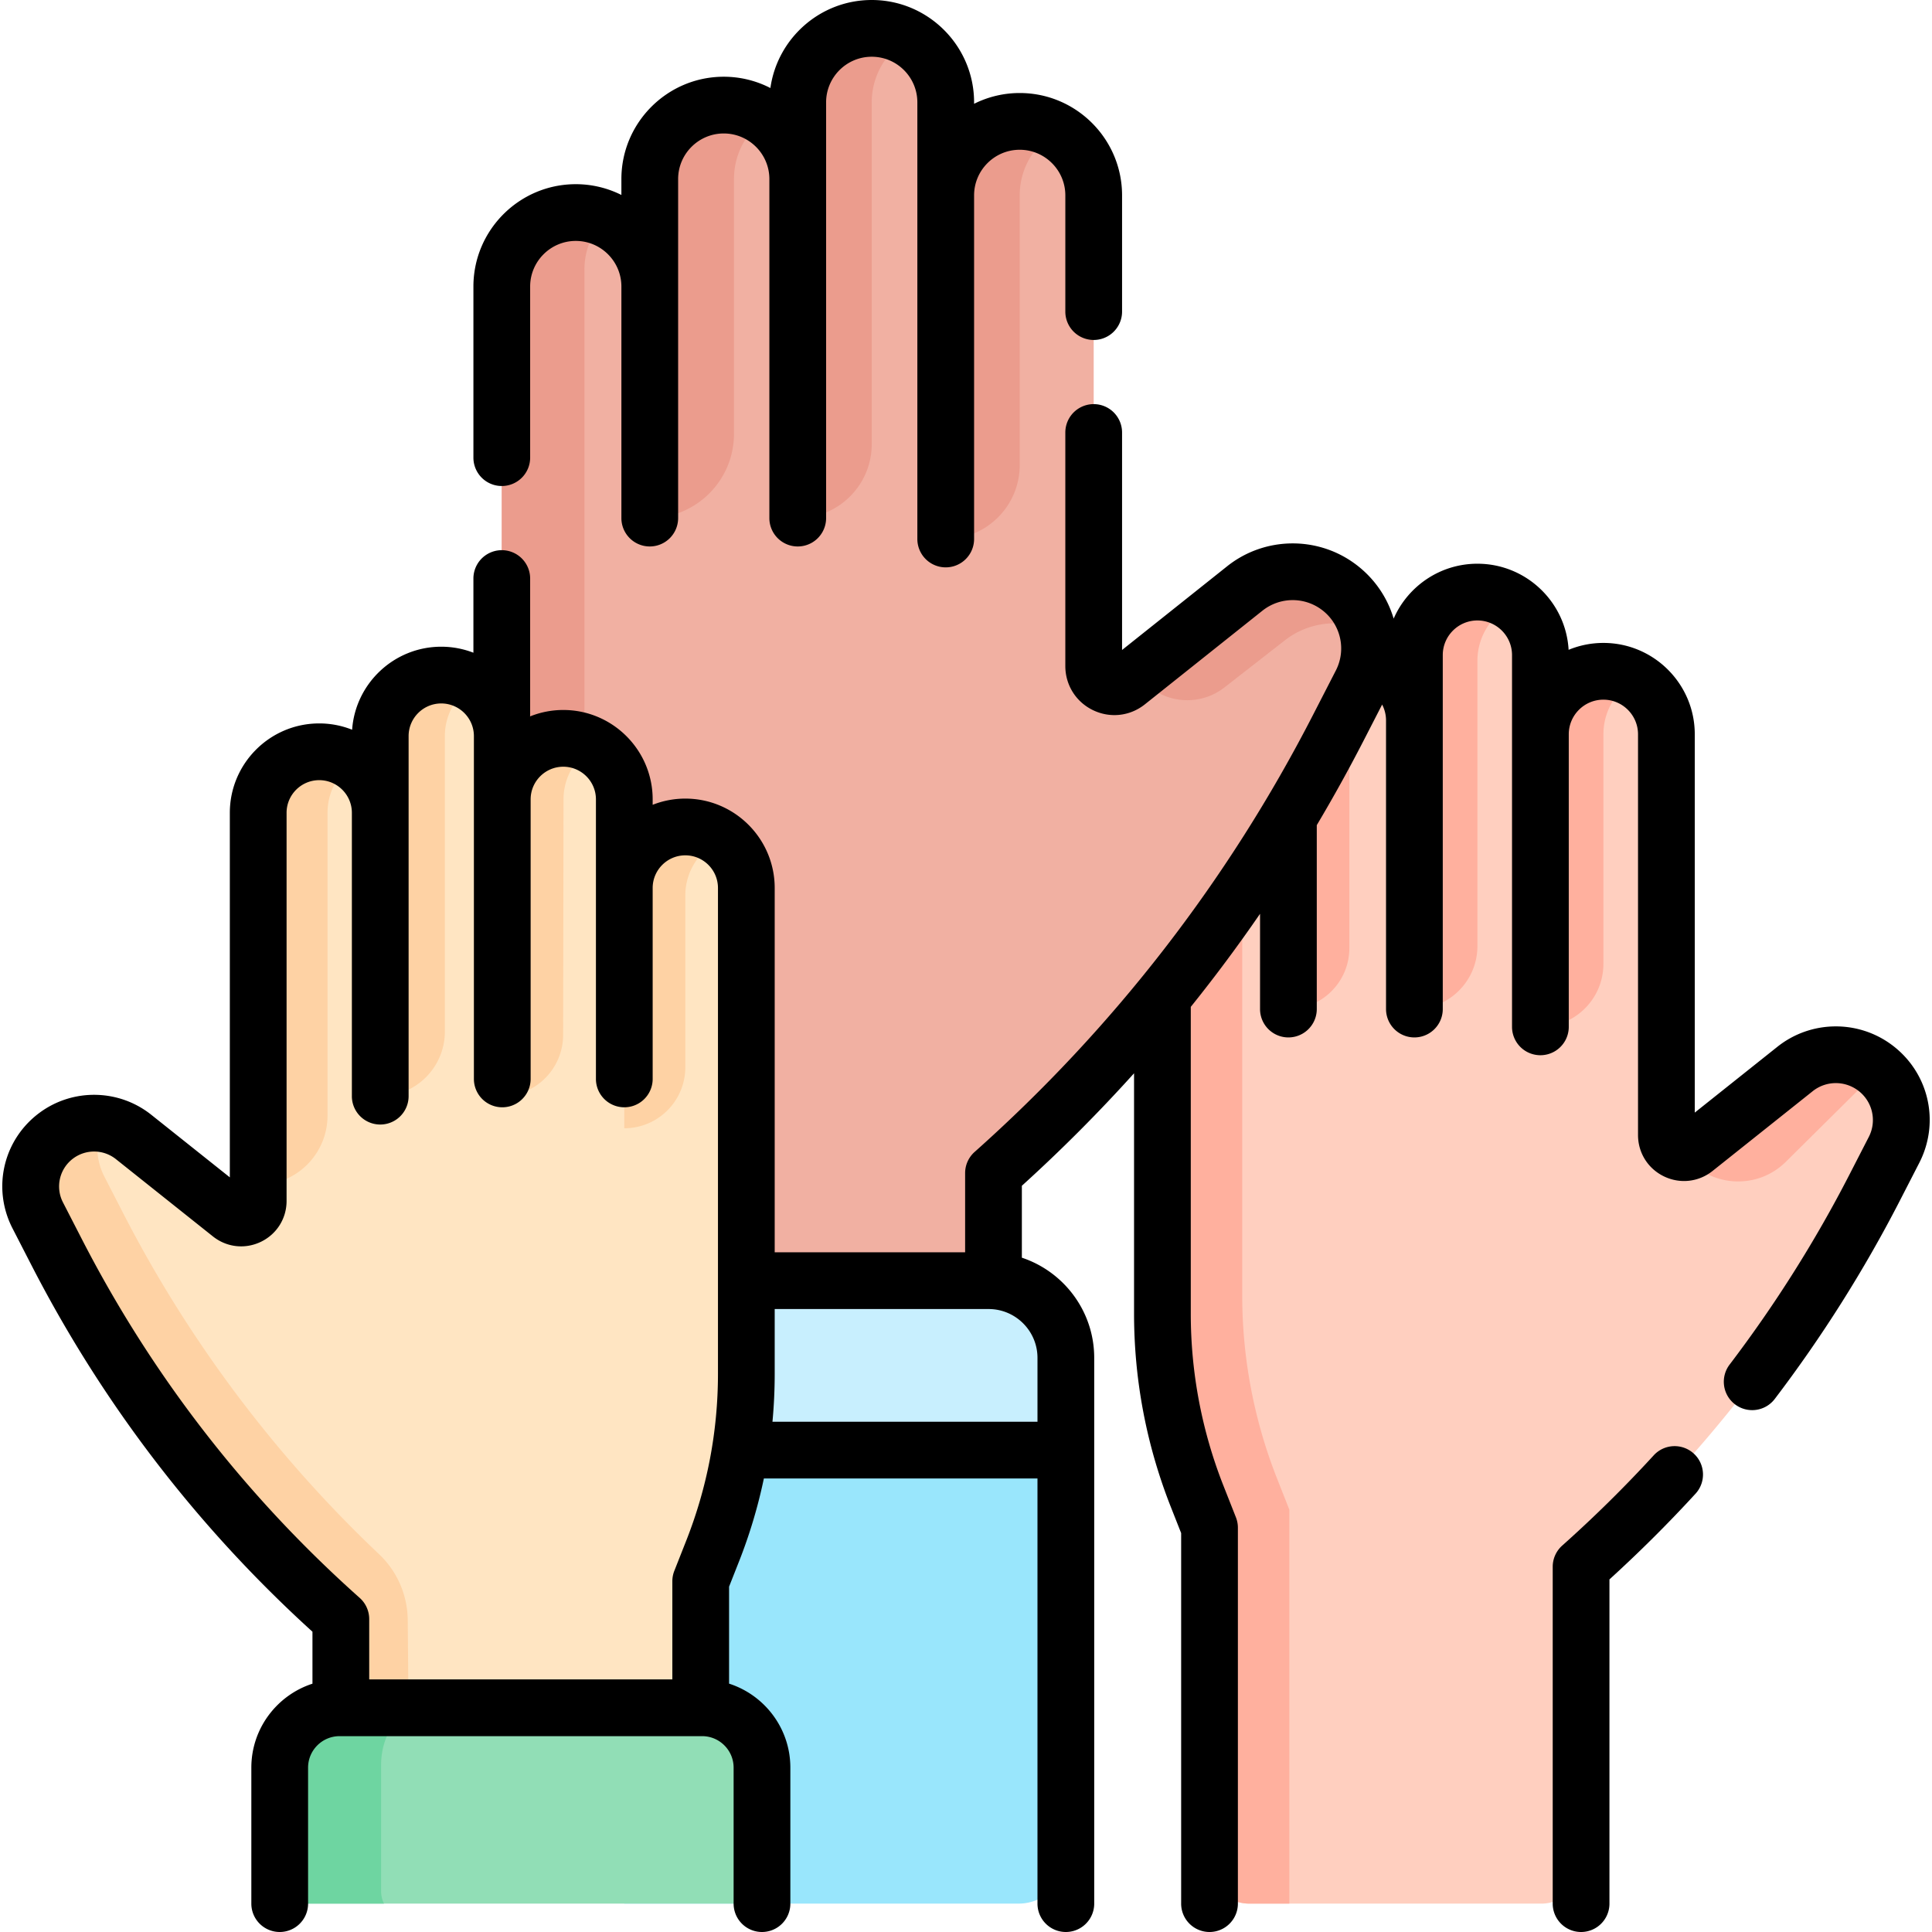
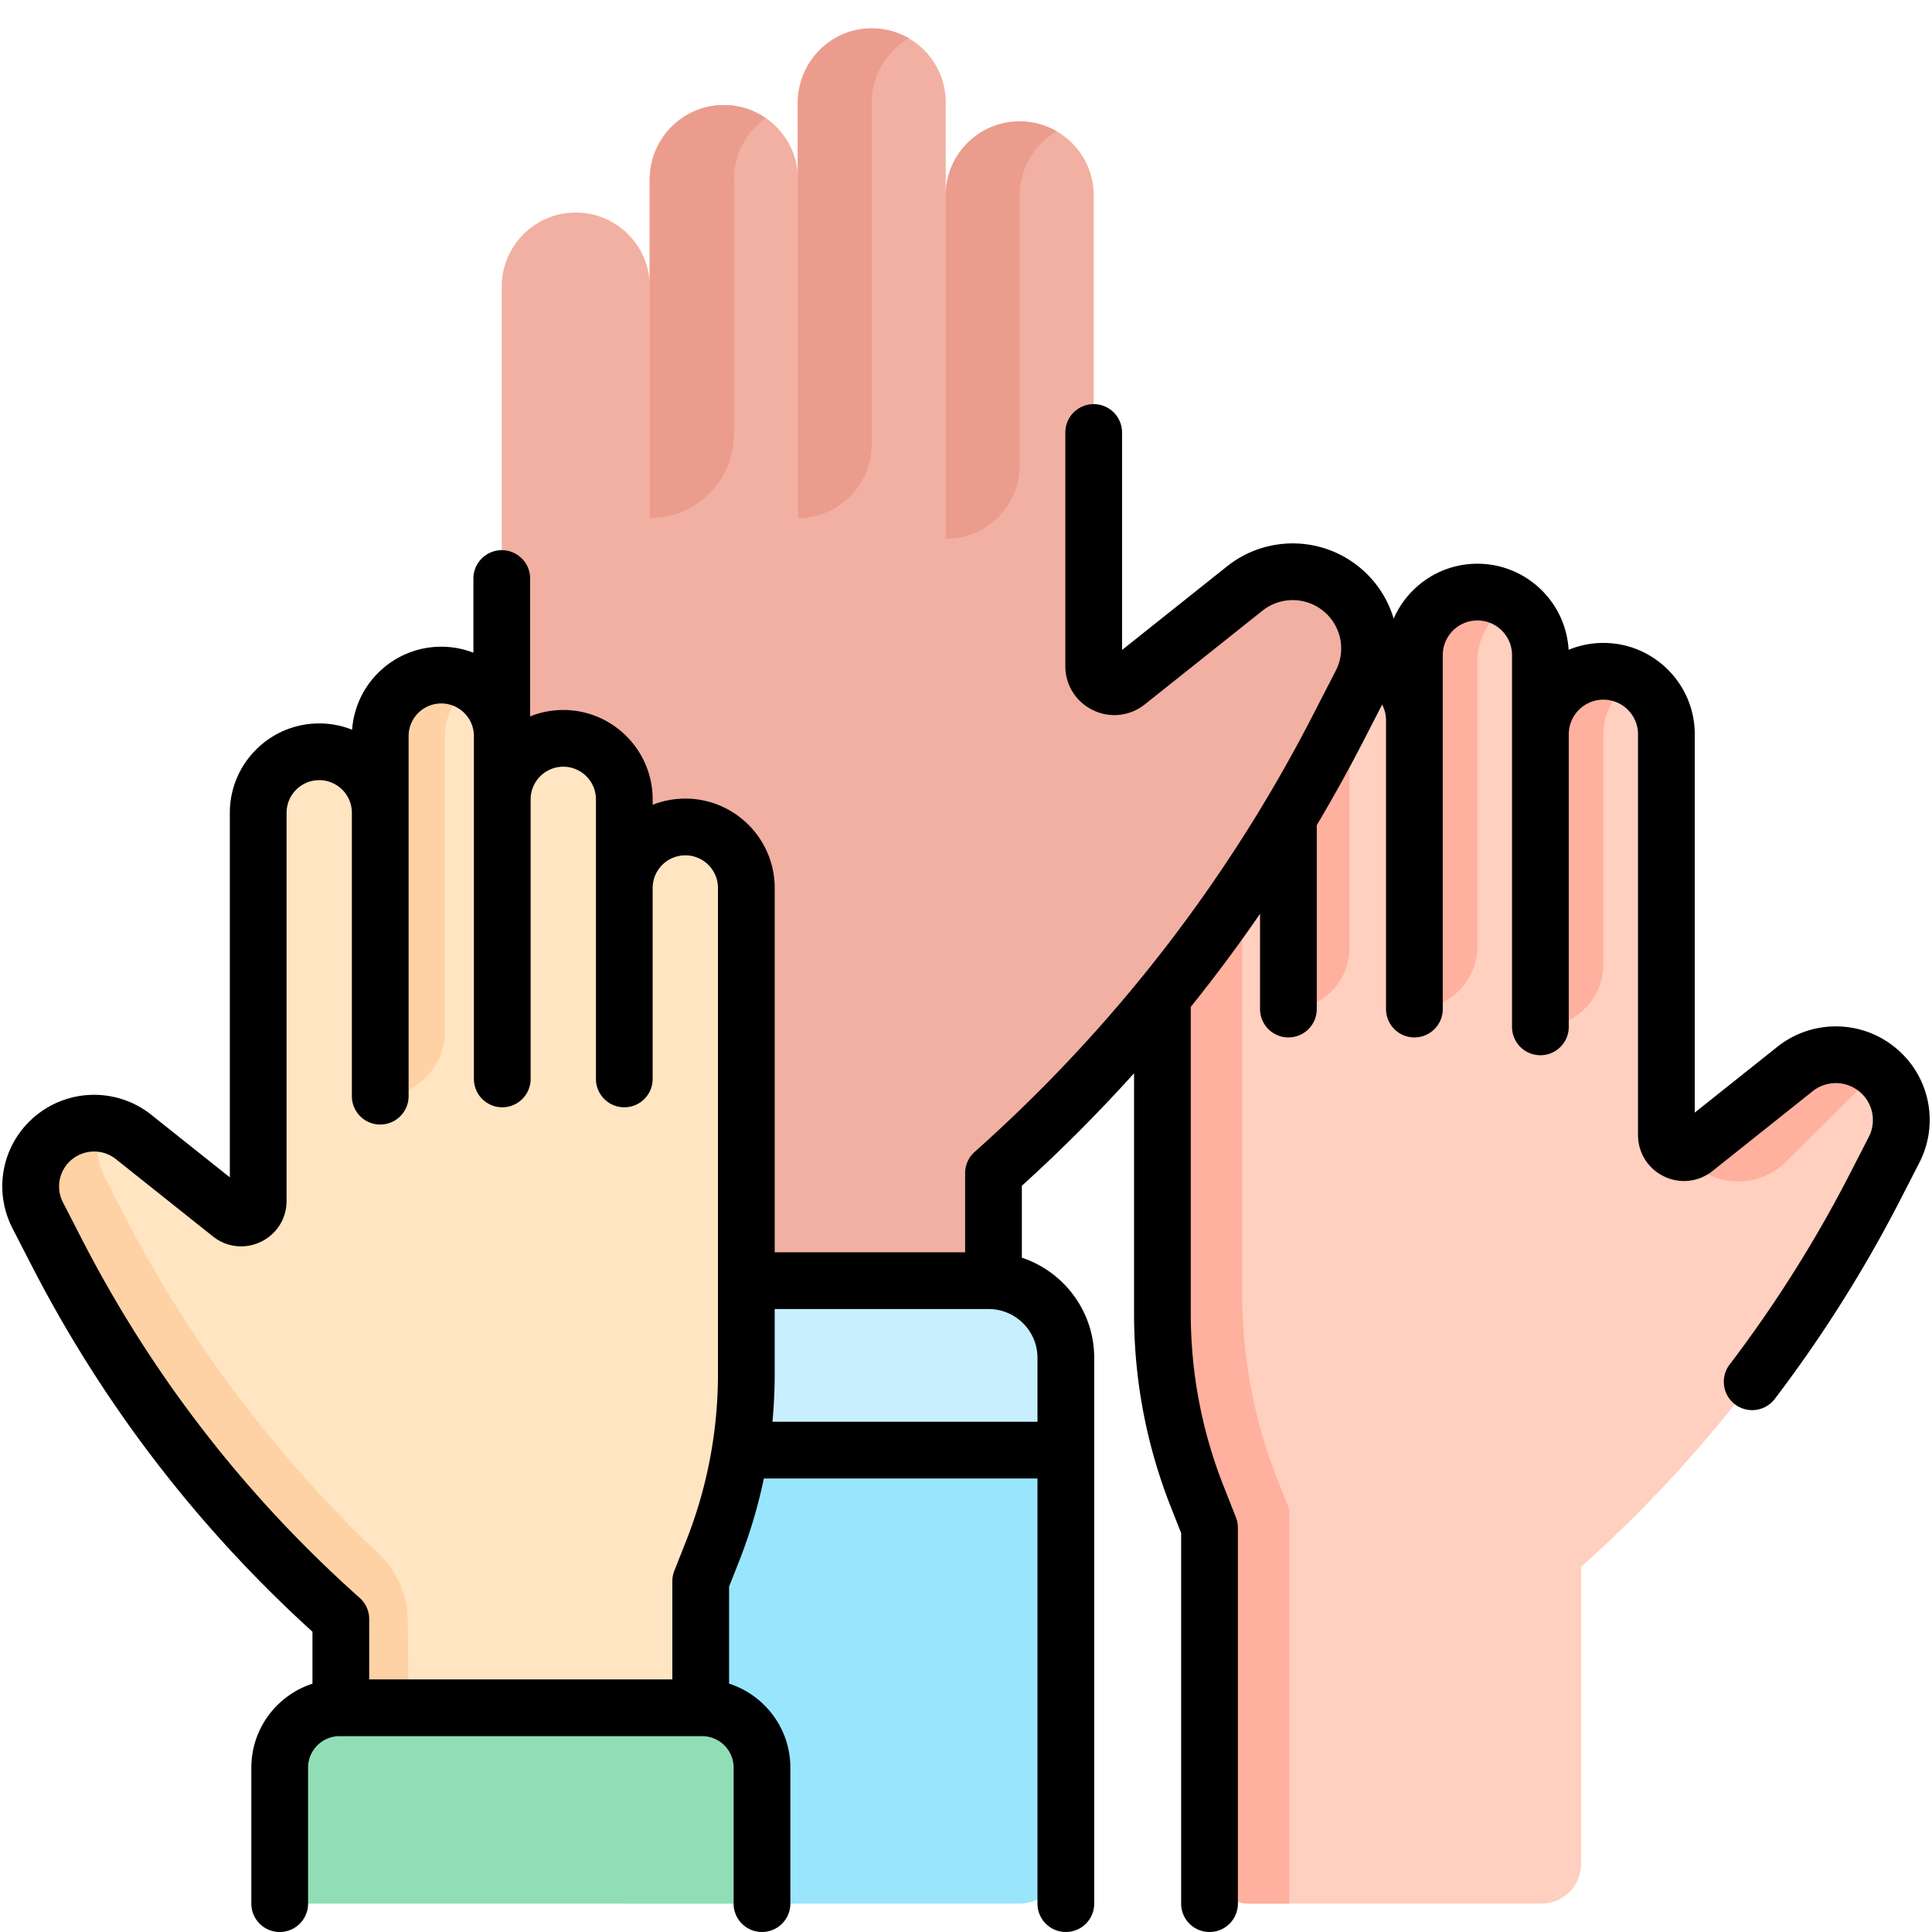
<svg xmlns="http://www.w3.org/2000/svg" width="512" height="512" x="0" y="0" viewBox="0 0 510.771 510.771" style="enable-background:new 0 0 512 512" xml:space="preserve">
  <g>
    <path fill="#FFCFBF" d="M407.245 194.128c0-4.6 1.86-8.77 4.87-11.78 3.047-3.037 7.254-4.913 11.902-4.88 9.225.066 16.538 7.868 16.538 17.093v105.507c0 3.89 4.49 6.06 7.53 3.64l26.49-21.1c3.15-2.51 6.96-3.77 10.77-3.77 3.59 0 7.17 1.11 10.22 3.35 6.86 5.02 9.04 14.28 5.16 21.84l-5.15 10.02a346.794 346.794 0 0 1-34.16 53.67 346.474 346.474 0 0 1-43.42 46.49v78.551c0 5.804-4.705 10.509-10.509 10.509h-77.212c-5.804 0-10.509-4.705-10.509-10.509v-88.871l-3.24-8.22a131.834 131.834 0 0 1-9.21-48.43V182.758c0-4.6 1.86-8.76 4.88-11.78 3.01-3.02 7.18-4.88 11.77-4.88 6.17 0 11.56 3.36 14.44 8.35h23.42c6.98 1.98 12.11 8.39 12.11 16.01v-16.847c0-9.201 7.284-16.984 16.485-17.072a16.581 16.581 0 0 1 11.945 4.879c3.01 3.01 4.88 7.17 4.88 11.77z" opacity="1" data-original="#ffcfbf" />
    <path fill="#FFB09E" d="m340.862 399.108-3.24-8.22a131.834 131.834 0 0 1-9.21-48.43V177.978c0-3.736 1.242-7.171 3.322-9.952a16.57 16.57 0 0 0-7.768-1.928c-4.59 0-8.76 1.86-11.77 4.88a16.596 16.596 0 0 0-4.88 11.78V347.238c0 16.58 3.12 33.01 9.21 48.43l3.24 8.22v88.871c0 5.804 4.705 10.509 10.509 10.509h10.588v-104.16zM354.512 174.448h-16.107a16.59 16.59 0 0 1 2.22 8.31v84.01c8.895 0 16.107-7.211 16.107-16.107v-67.903c0-3.03-.81-5.86-2.22-8.31zM390.59 174.714c0-6.691 3.959-12.452 9.647-15.099a16.58 16.58 0 0 0-10.353-3.062c-8.99.372-15.949 8.068-15.949 17.066v93.15c9.198 0 16.655-7.457 16.655-16.655z" opacity="1" data-original="#ffb09e" />
    <path fill="#F1B0A2" d="M250.025 51.658c0-5.4 2.19-10.3 5.73-13.83 3.54-3.54 8.43-5.73 13.83-5.73 10.8 0 19.56 8.75 19.56 19.56v124.43c0 4.56 5.28 7.11 8.85 4.26l31.11-24.78a20.28 20.28 0 0 1 12.65-4.42c4.21 0 8.43 1.3 12.01 3.93 8.05 5.9 10.61 16.78 6.05 25.66l-6.05 11.76a405.417 405.417 0 0 1-40.13 63.03 405.659 405.659 0 0 1-50.98 54.61v53.67h-130V75.758c0-5.4 2.19-10.3 5.73-13.83 3.54-3.54 8.43-5.73 13.83-5.73 10.81 0 19.56 8.75 19.56 19.56v-28.41c0-10.8 8.76-19.56 19.57-19.56 5.4 0 10.29 2.19 13.83 5.73s5.73 8.43 5.73 13.83v-20.29c0-10.8 8.75-19.56 19.56-19.56 5.4 0 10.29 2.19 13.83 5.73s5.73 8.43 5.73 13.83z" opacity="1" data-original="#f1b0a2" />
-     <path fill="#EB9C8D" d="M154.51 359.319V71.269c0-5.234 2.069-9.986 5.419-13.488a19.506 19.506 0 0 0-7.714-1.583c-5.4 0-10.29 2.19-13.83 5.73a19.481 19.481 0 0 0-5.73 13.83v288.05h130v-4.489zM339.692 169.278c3.834-2.991 8.489-4.497 13.144-4.497 2.942 0 5.884.613 8.63 1.819a20.24 20.24 0 0 0-7.7-11.522 20.25 20.25 0 0 0-12.01-3.93c-4.48 0-8.96 1.48-12.65 4.42l-28.4 22.62c5.226 7.585 15.761 9.205 23.024 3.54z" opacity="1" data-original="#eb9c8d" />
    <path fill="#C8EFFE" d="M261.375 338.578h-96.33v44.8l11.105 17.821h95.027l10.608-17.821v-24.39c0-11.27-9.14-20.41-20.41-20.41z" opacity="1" data-original="#c8effe" />
    <path fill="#99E6FC" d="M281.785 383.378v107.393c0 6.902-5.595 12.497-12.497 12.497H165.045v-119.89h32.26z" opacity="1" data-original="#99e6fc" />
    <path fill="#FFE5C2" d="M165.045 234.758c0-8.91 7.23-16.13 16.13-16.13a16.115 16.115 0 0 1 16.13 16.13v128.42c0 16.05-3.02 31.97-8.91 46.9l-3.15 7.97v69.62h-94.56l-.58-59.62a334.715 334.715 0 0 1-42.04-45.04 334.997 334.997 0 0 1-33.09-51.97l-4.99-9.71c-3.76-7.32-1.65-16.29 4.99-21.16 2.96-2.16 6.43-3.24 9.91-3.24 3.69 0 7.38 1.22 10.43 3.65l25.65 20.43c2.95 2.35 7.3.25 7.3-3.51v-102.61c0-8.91 7.22-16.13 16.13-16.13 4.46 0 8.49 1.8 11.41 4.72 2.91 2.92 4.72 6.96 4.72 11.41v-20.28c0-4.45 1.81-8.49 4.72-11.41 2.92-2.92 6.95-4.73 11.41-4.73 8.91 0 16.13 7.23 16.13 16.14v16.72c0-4.45 1.81-8.48 4.72-11.4 2.92-2.92 6.95-4.73 11.41-4.73 8.91 0 16.13 7.23 16.13 16.13z" opacity="1" data-original="#ffe5c2" />
    <path fill="#FED2A4" d="m108.279 482.382-.485-54.081a24.235 24.235 0 0 0-7.555-17.39 334.656 334.656 0 0 1-34.58-38.189 334.997 334.997 0 0 1-33.09-51.97l-4.99-9.71a16.728 16.728 0 0 1-.606-13.969 16.774 16.774 0 0 0-2.088-.145c-3.48 0-6.95 1.08-9.91 3.24-6.64 4.87-8.75 13.84-4.99 21.16l4.99 9.71a334.997 334.997 0 0 0 33.09 51.97 334.715 334.715 0 0 0 42.04 45.04l.58 59.62h94.56v-5.286zM117.608 214.888v-20.28c0-4.45 1.81-8.49 4.72-11.41a16.26 16.26 0 0 1 2.852-2.294 15.94 15.94 0 0 0-8.524-2.436c-4.46 0-8.49 1.81-11.41 4.73a16.133 16.133 0 0 0-4.72 11.41v95.19c9.434 0 17.082-7.648 17.082-17.082z" opacity="1" data-original="#fed2a4" />
    <g fill="#FED2A4">
-       <path d="M153.7 199.928a16.259 16.259 0 0 1 3.299-2.56 15.958 15.958 0 0 0-8.084-2.17c-4.46 0-8.49 1.81-11.41 4.73a16.11 16.11 0 0 0-4.72 11.4l-.13 78.47c8.949 0 16.207-7.246 16.222-16.195l.103-62.275c0-4.45 1.81-8.48 4.72-11.4zM181.18 236.738c0-6.64 4.011-12.364 9.741-14.838-3.02-2.294-6.852-3.545-11.017-3.222-8.463.656-14.858 7.995-14.858 16.484v63.117c8.911 0 16.135-7.224 16.135-16.135v-45.406zM93.536 201.589c-2.729-1.887-6.036-2.931-9.635-2.823-8.793.263-15.635 7.8-15.635 16.598v97.885c10.12 0 18.323-8.204 18.323-18.323v-80.037a16.13 16.13 0 0 1 6.947-13.3z" fill="#FED2A4" opacity="1" data-original="#fed2a4" />
-     </g>
+       </g>
    <path fill="#FFB09E" d="M423.9 194.128c0-4.6 1.86-8.77 4.87-11.78a16.445 16.445 0 0 1 3.417-2.6c-2.453-1.421-5.254-2.28-8.292-2.28-4.6 0-8.76 1.87-11.78 4.88a16.611 16.611 0 0 0-4.87 11.78v77.35c9.198 0 16.655-7.457 16.655-16.655zM497.704 284.038a17.179 17.179 0 0 0-2.139-1.85 17.216 17.216 0 0 0-10.22-3.35c-3.81 0-7.62 1.26-10.77 3.77l-26.49 21.1a4.541 4.541 0 0 1-3.241.994c6.369 9.099 19.398 10.268 27.285 2.448l20.232-20.058a11.81 11.81 0 0 1 5.343-3.054z" opacity="1" data-original="#ffb09e" />
    <path fill="#91DEB6" d="M185.622 451.492H89.78c-8.742 0-15.829 7.087-15.829 15.829v29.771a6.18 6.18 0 0 0 6.179 6.179h115.143a6.18 6.18 0 0 0 6.179-6.179v-29.771c-.001-8.742-7.088-15.829-15.83-15.829z" opacity="1" data-original="#91deb6" />
-     <path fill="#6ED5A1" d="M100.754 499.946v-33.362c0-6.386 3.022-11.968 7.54-15.092H89.78c-8.742 0-15.829 7.087-15.829 15.829v29.771a6.18 6.18 0 0 0 6.179 6.179h21.384a7.542 7.542 0 0 1-.76-3.325z" opacity="1" data-original="#6ed5a1" />
    <path fill="#EB9C8D" d="M269.585 51.658c0-5.4 2.19-10.3 5.73-13.83a19.686 19.686 0 0 1 4.052-3.109 19.436 19.436 0 0 0-9.782-2.621c-5.4 0-10.29 2.19-13.83 5.73a19.481 19.481 0 0 0-5.73 13.83v90.84c10.803 0 19.56-8.757 19.56-19.56zM230.465 27.058c0-7.234 3.955-13.549 9.796-16.933a19.5 19.5 0 0 0-11.728-2.533c-10.09.985-17.628 9.775-17.628 19.913v109.462c10.803 0 19.56-8.757 19.56-19.56z" opacity="1" data-original="#eb9c8d" />
    <path fill="#F1B0A2" d="M210.905 95.318v41.65h-39.13v-89.62c0-10.8 8.76-19.56 19.57-19.56 5.4 0 10.29 2.19 13.83 5.73s5.73 8.43 5.73 13.83z" opacity="1" data-original="#f1b0a2" />
    <path fill="#EB9C8D" d="M194.044 47.348a19.557 19.557 0 0 1 8.41-16.1c-3.41-2.367-7.58-3.658-12.094-3.436-10.5.519-18.585 9.528-18.585 20.041V136.968c12.299 0 22.269-9.97 22.269-22.269z" opacity="1" data-original="#eb9c8d" />
-     <path d="M132.658 128.489a7.5 7.5 0 0 0 7.5-7.5V75.755c0-6.65 5.411-12.061 12.061-12.061s12.061 5.41 12.061 12.061v61.215a7.5 7.5 0 0 0 15 0V47.347c0-6.65 5.411-12.061 12.061-12.061s12.061 5.41 12.061 12.061v89.624a7.5 7.5 0 0 0 15 0V27.061c0-6.65 5.411-12.061 12.061-12.061s12.061 5.411 12.061 12.061v115.436a7.5 7.5 0 0 0 15 0V51.654c0-6.65 5.411-12.061 12.061-12.061s12.061 5.411 12.061 12.061v30.724a7.5 7.5 0 0 0 15 0V51.654c0-14.921-12.14-27.061-27.061-27.061a26.883 26.883 0 0 0-12.061 2.847v-.379C257.524 12.14 245.384 0 230.463 0c-13.635 0-24.941 10.138-26.79 23.271a26.89 26.89 0 0 0-12.332-2.985c-14.921 0-27.061 12.139-27.061 27.061v4.195a26.883 26.883 0 0 0-12.061-2.847c-14.921 0-27.061 12.139-27.061 27.061v45.234a7.5 7.5 0 0 0 7.5 7.499zM437.204 384.75a339.416 339.416 0 0 1-24.195 23.862 7.5 7.5 0 0 0-2.512 5.601v89.059a7.5 7.5 0 0 0 15 0v-85.718a355.896 355.896 0 0 0 22.756-22.659c2.801-3.051 2.599-7.796-.453-10.597s-7.794-2.6-10.596.452z" fill="#000000" opacity="1" data-original="#000000" />
    <path d="M500.006 276.138c-8.999-6.599-21.377-6.352-30.105.601l-21.848 17.404V194.128c0-13.319-10.836-24.155-24.155-24.155-3.256 0-6.361.651-9.198 1.824-.723-12.674-11.26-22.764-24.112-22.764-9.893 0-18.411 5.98-22.141 14.514-1.675-5.647-5.158-10.784-10.25-14.517-10.092-7.402-23.979-7.124-33.768.674l-27.784 22.133v-57.496a7.5 7.5 0 0 0-15 0v61.744c0 5.019 2.809 9.49 7.33 11.669 4.521 2.178 9.768 1.589 13.693-1.538l31.107-24.78a12.83 12.83 0 0 1 15.551-.31 12.747 12.747 0 0 1 3.816 16.18l-6.048 11.767c-22.534 43.838-52.622 82.687-89.429 115.468a7.5 7.5 0 0 0-2.512 5.601v20.935H204.81V234.76c0-13.03-10.601-23.631-23.631-23.631-3.046 0-5.955.585-8.631 1.639v-1.435c0-13.03-10.601-23.631-23.631-23.631a23.49 23.49 0 0 0-8.785 1.7c.011-.166.025-.332.025-.501v-35.949a7.5 7.5 0 0 0-15 0v19.61a23.496 23.496 0 0 0-8.502-1.588c-12.463 0-22.696 9.7-23.564 21.946a23.49 23.49 0 0 0-8.698-1.666c-13.03 0-23.631 10.601-23.631 23.63v96.378l-20.777-16.551c-8.536-6.799-20.644-7.041-29.444-.587-9.667 7.089-12.706 19.973-7.226 30.635l4.988 9.703c18.84 36.653 43.829 69.246 74.304 96.924v13.739c-9.365 3.033-16.159 11.834-16.159 22.197v35.949a7.5 7.5 0 0 0 15 0v-35.949c0-4.593 3.737-8.329 8.33-8.329h95.842c4.593 0 8.329 3.736 8.329 8.329v35.949a7.5 7.5 0 0 0 15 0v-35.949c0-10.378-6.814-19.191-16.201-22.211v-25.638l2.62-6.641a135.328 135.328 0 0 0 6.579-21.957h72.335v112.396a7.5 7.5 0 0 0 15 0V358.989c0-12.323-8.03-22.799-19.129-26.489v-19.013a415.201 415.201 0 0 0 29.66-29.739v63.492c0 17.593 3.274 34.811 9.73 51.176l2.722 6.9v97.955a7.5 7.5 0 0 0 15 0V403.89c0-.942-.177-1.876-.523-2.752l-3.246-8.227a123.936 123.936 0 0 1-8.684-45.672v-81.051a410.87 410.87 0 0 0 18.31-24.604v25.185a7.5 7.5 0 0 0 15 0v-48.62a416.707 416.707 0 0 0 12.312-22.219l4.966-9.662a9.078 9.078 0 0 1 1.031 4.192v76.309a7.5 7.5 0 0 0 15 0v-93.581c0-5.048 4.107-9.155 9.155-9.155s9.155 4.107 9.155 9.155v98.286a7.5 7.5 0 0 0 15 0v-77.346c0-5.048 4.107-9.155 9.155-9.155s9.155 4.107 9.155 9.155v105.944c0 4.705 2.633 8.896 6.872 10.939 4.238 2.042 9.158 1.49 12.837-1.441l26.485-21.099a9.809 9.809 0 0 1 11.888-.237 9.744 9.744 0 0 1 2.917 12.368l-5.149 10.019c-8.99 17.49-19.635 34.36-31.638 50.141a7.5 7.5 0 0 0 5.964 12.041c2.263 0 4.5-1.02 5.975-2.96 12.534-16.479 23.65-34.096 33.041-52.365l5.149-10.019c5.604-10.9 2.497-24.073-7.386-31.321zm-478.36 51.466-4.988-9.703a9.205 9.205 0 0 1 2.755-11.682 9.266 9.266 0 0 1 11.228.224l25.651 20.434c3.636 2.897 8.495 3.442 12.683 1.425 4.188-2.018 6.789-6.159 6.789-10.808v-102.61c0-4.759 3.872-8.63 8.631-8.63s8.631 3.872 8.631 8.63v74.913a7.5 7.5 0 0 0 15 0v-95.194c0-4.759 3.872-8.63 8.63-8.63 4.759 0 8.631 3.872 8.631 8.63v90.637a7.5 7.5 0 0 0 15 0v-73.908c0-4.759 3.872-8.631 8.631-8.631s8.631 3.872 8.631 8.631v73.908a7.5 7.5 0 0 0 15 0v-50.481c0-4.759 3.872-8.631 8.631-8.631s8.631 3.872 8.631 8.631v128.419c0 15.176-2.824 30.03-8.394 44.148l-3.144 7.968a7.492 7.492 0 0 0-.523 2.752v25.946H97.609v-15.949a7.5 7.5 0 0 0-2.512-5.601c-30.231-26.923-54.944-58.832-73.451-94.838zm252.638 31.385v16.885h-70.065c.394-4.205.592-8.439.592-12.696v-17.102h56.56c7.12 0 12.913 5.793 12.913 12.913z" fill="#000000" opacity="1" data-original="#000000" />
  </g>
</svg>